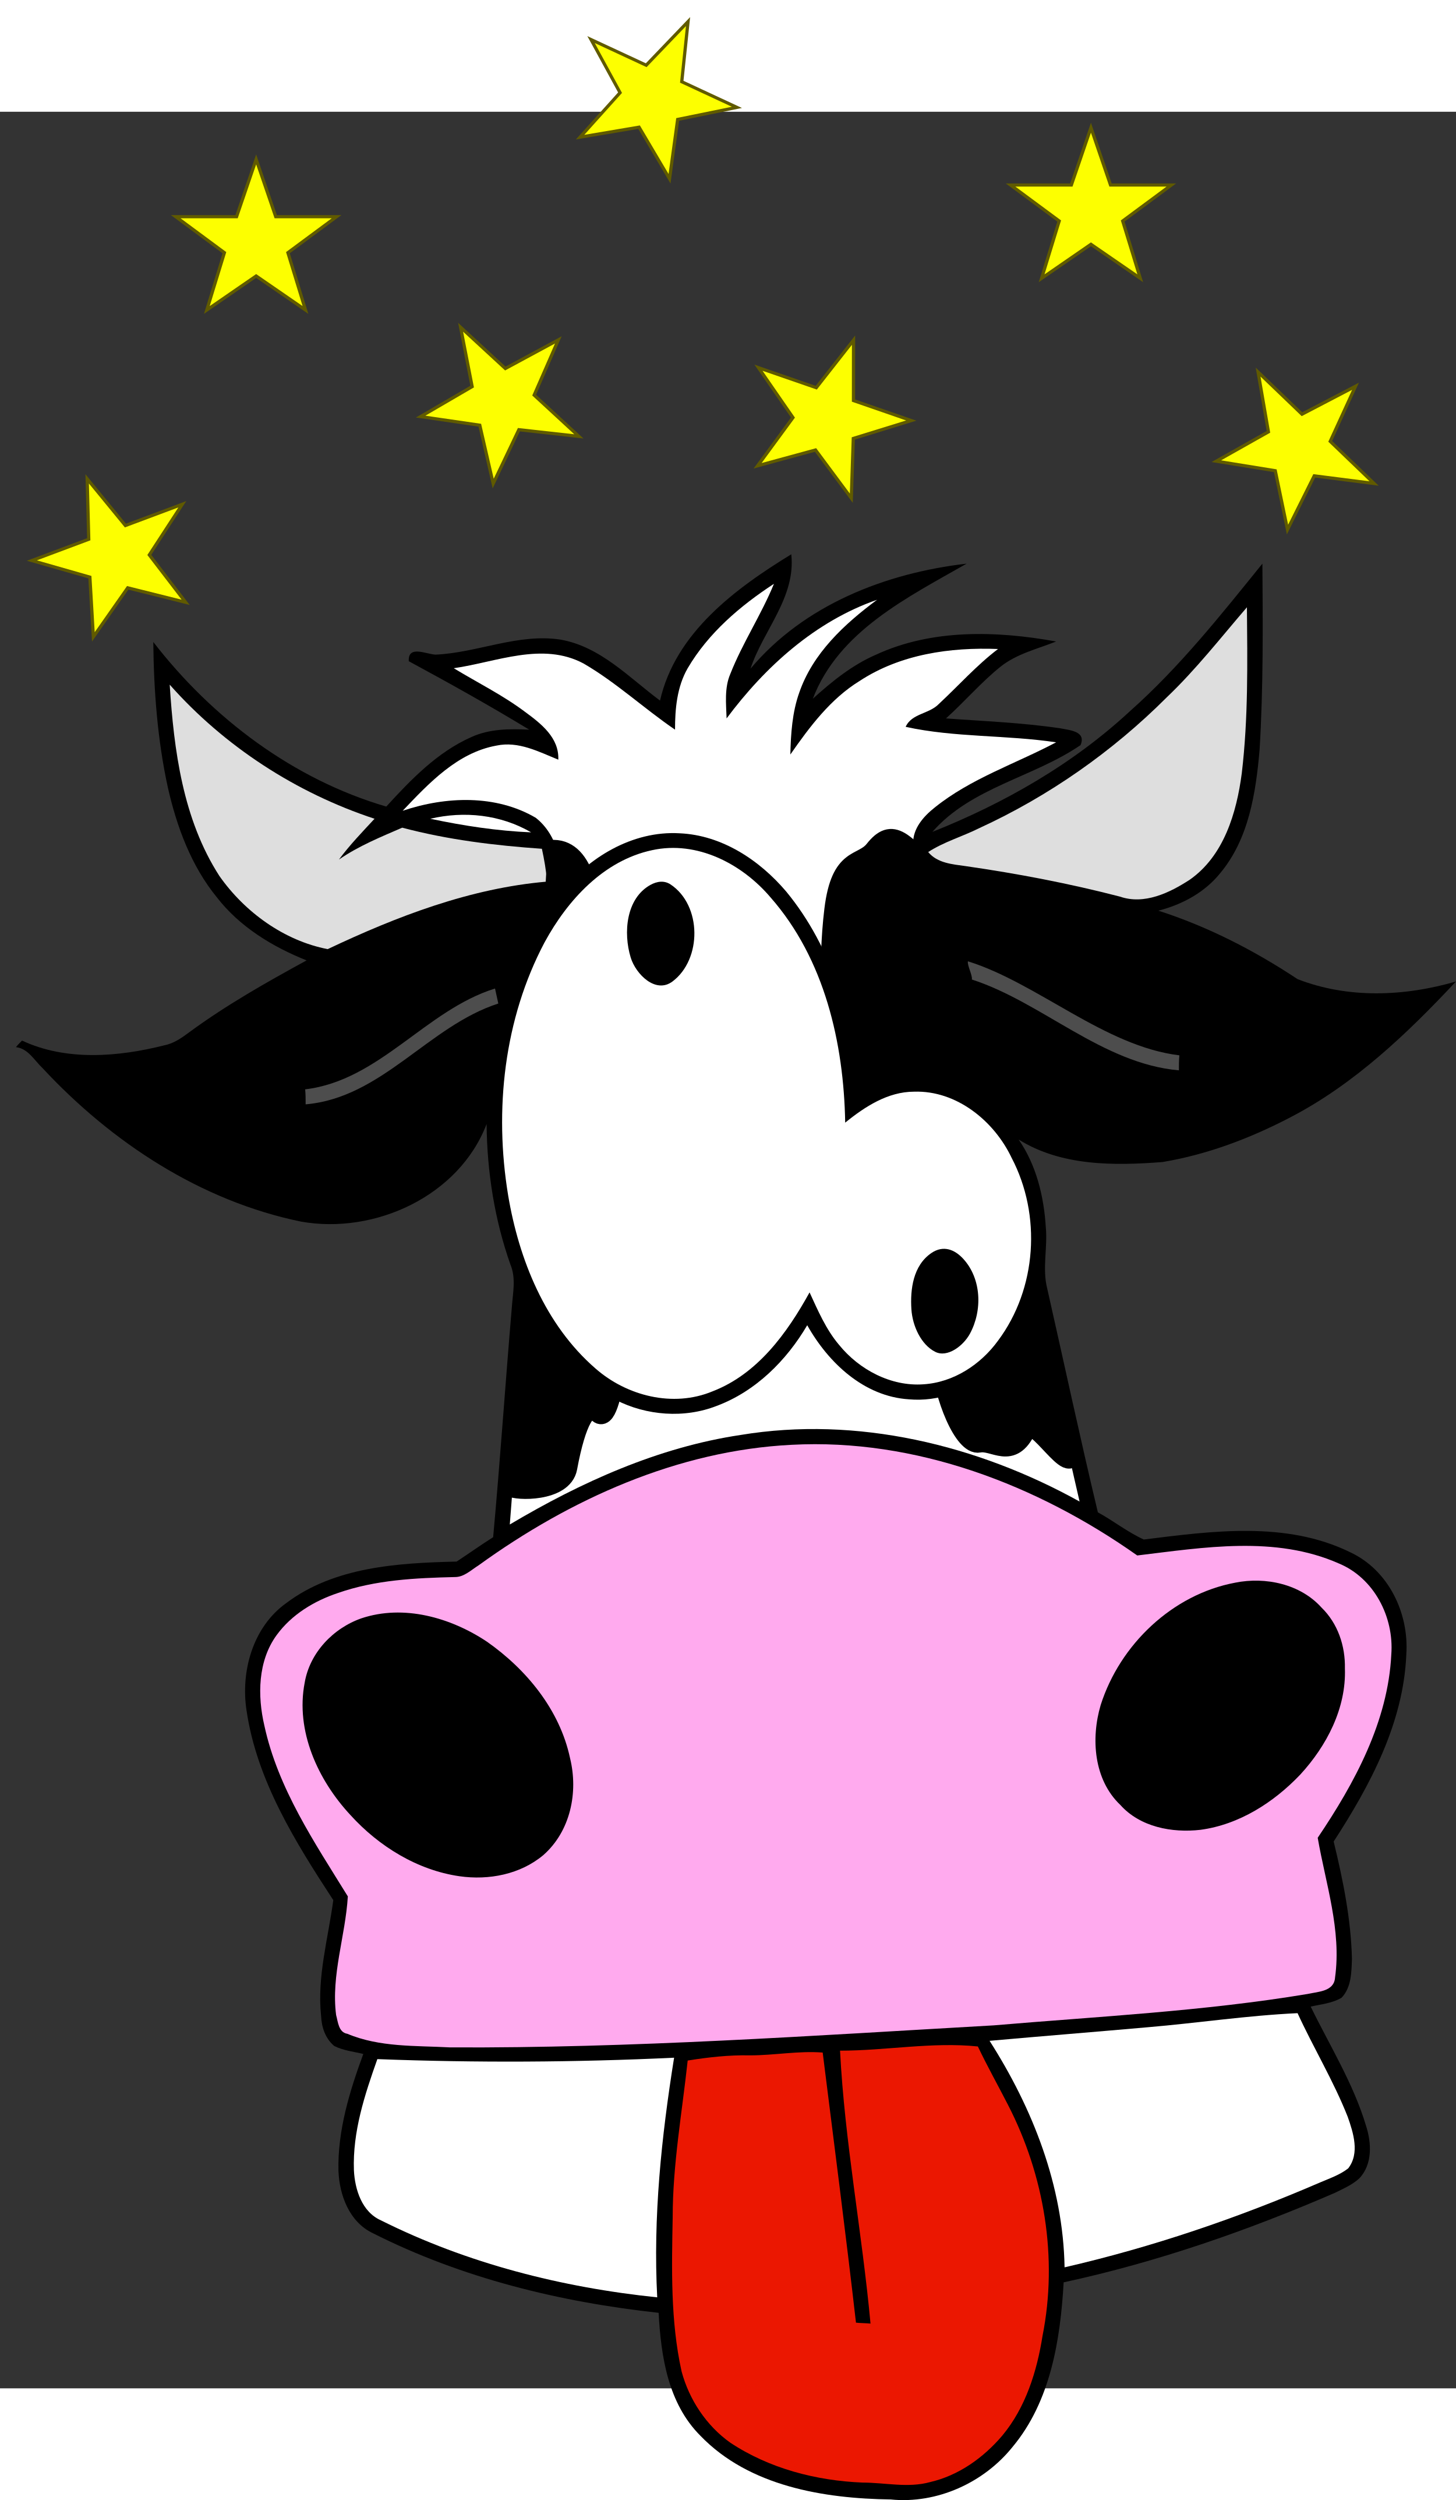
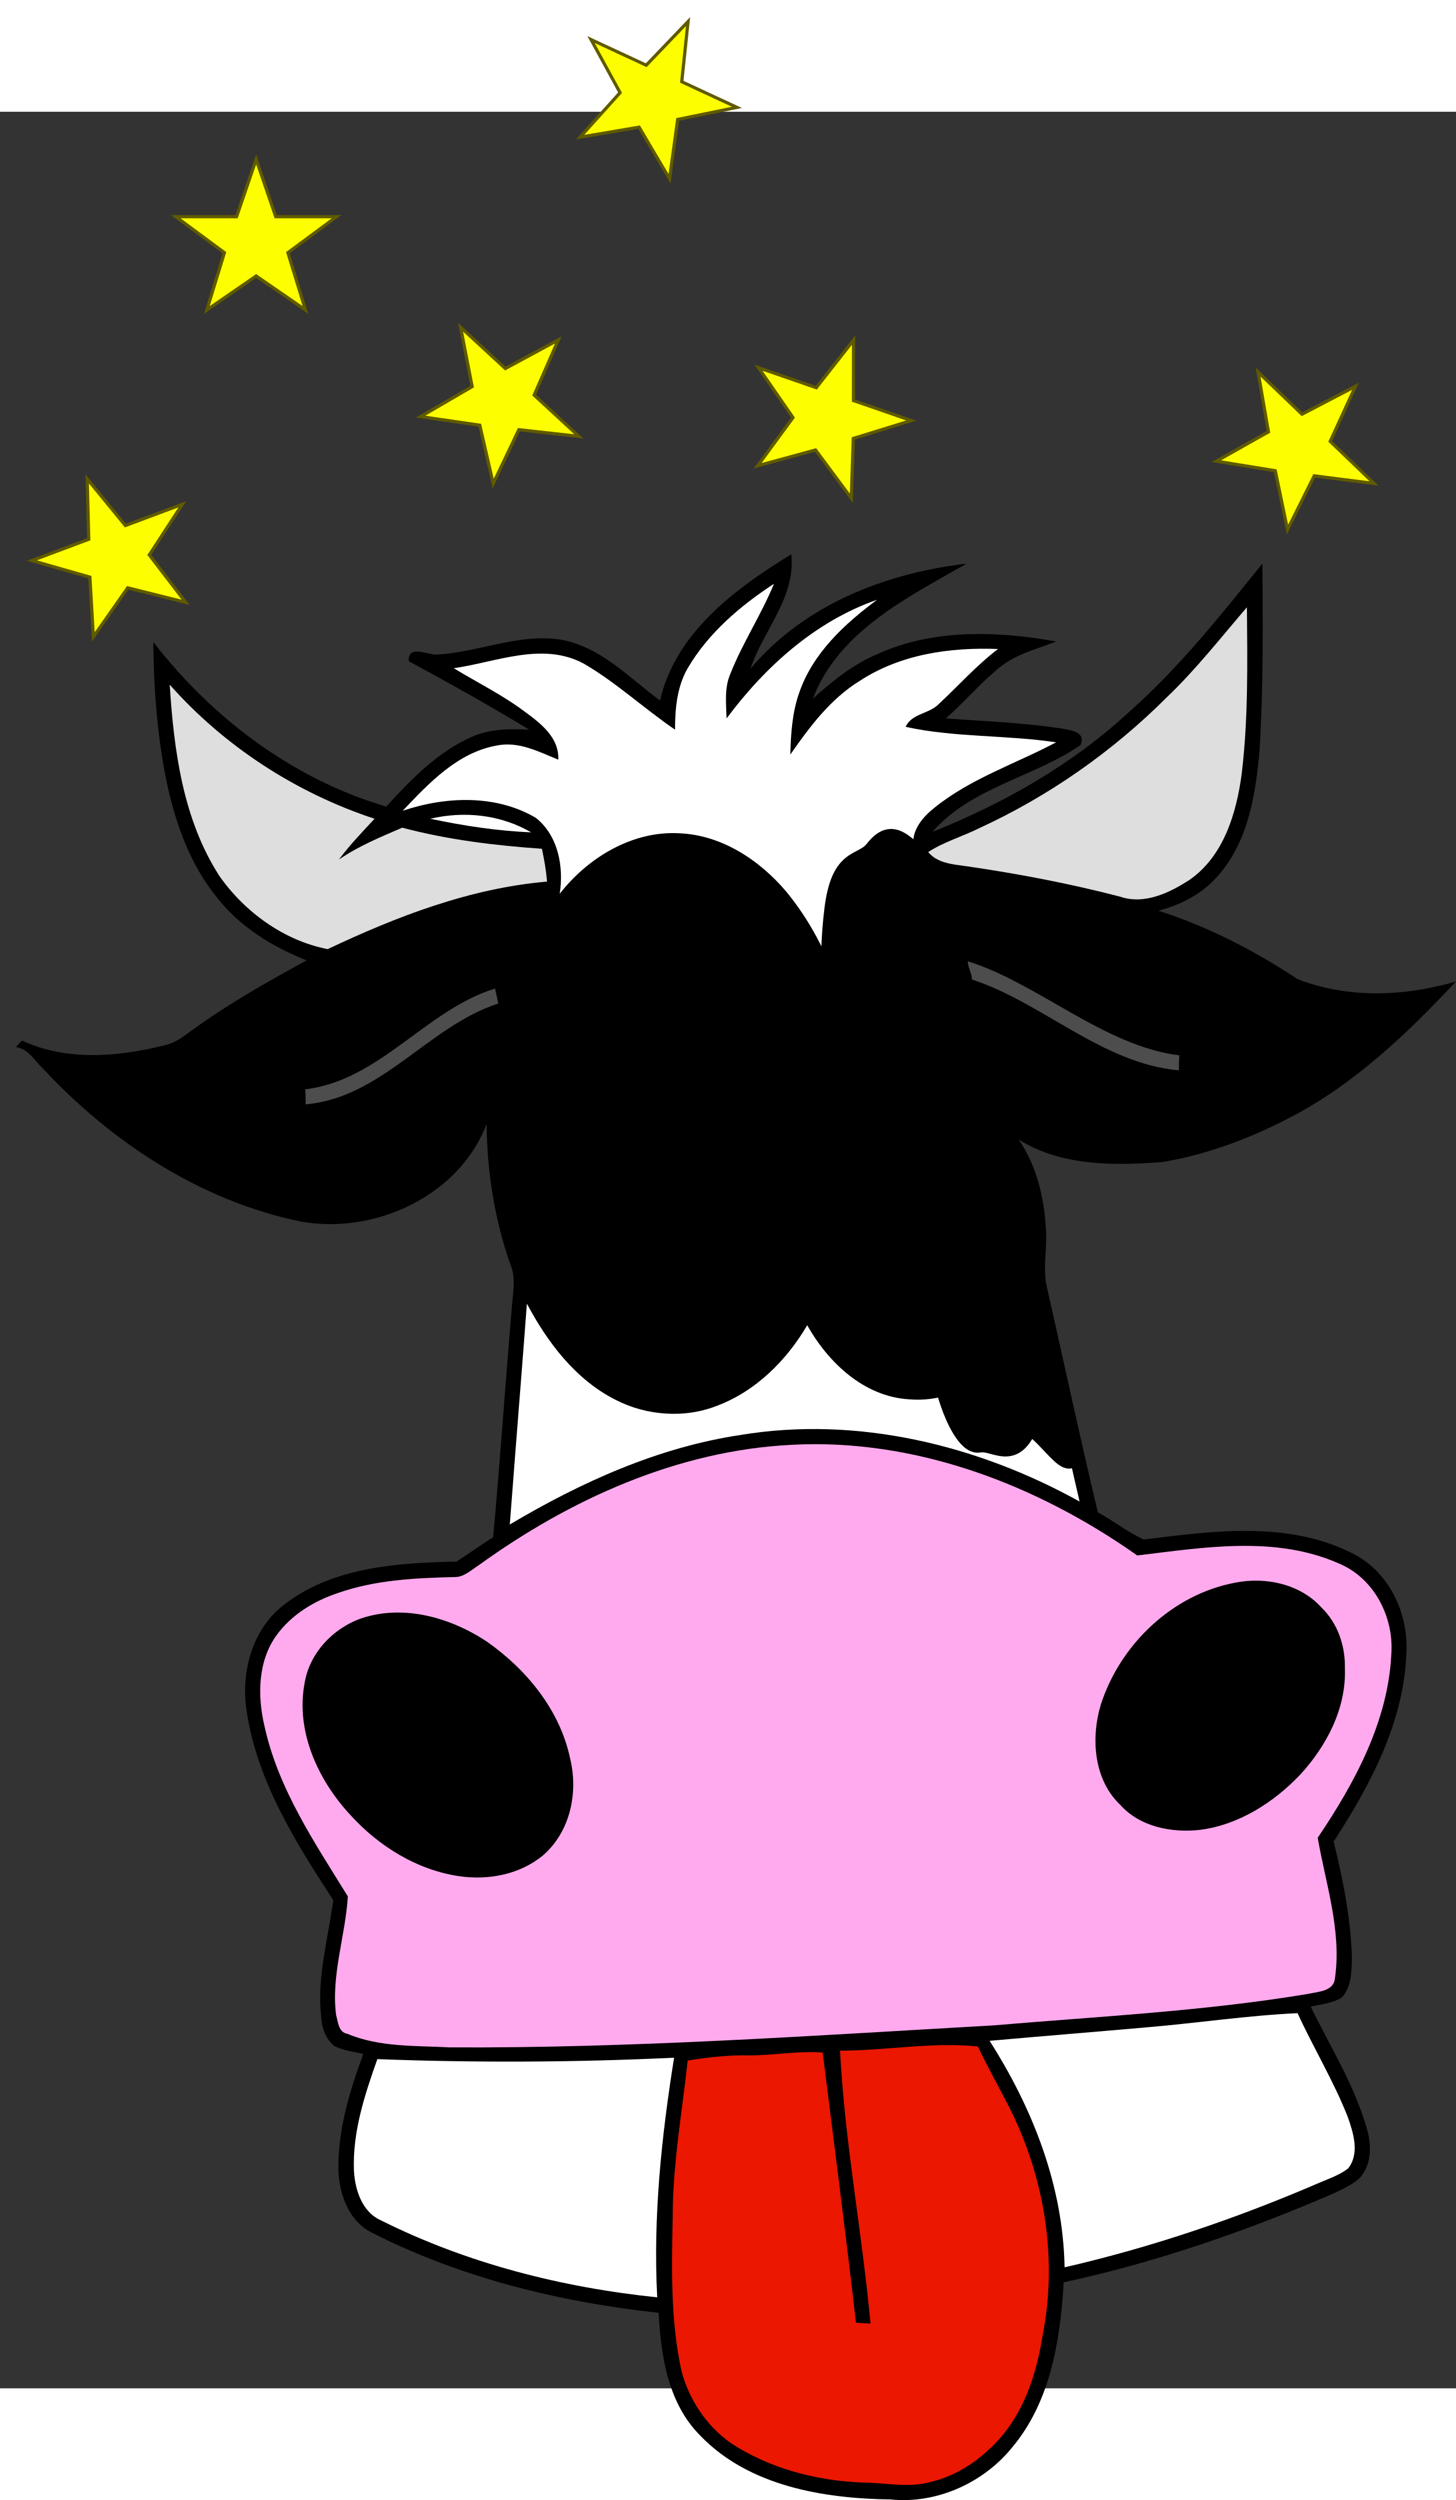
<svg xmlns="http://www.w3.org/2000/svg" xmlns:ns1="http://sodipodi.sourceforge.net/DTD/sodipodi-0.dtd" xmlns:ns2="http://www.inkscape.org/namespaces/inkscape" version="1.0" width="455.087" height="781.14" viewBox="0 0 301.724 471.597" id="svg5344" xml:space="preserve" ns1:version="0.32" ns2:version="0.47 r22583" ns1:docname="Crazy Cow Award.svg" ns2:output_extension="org.inkscape.output.svg.inkscape">
  <rect x="0" y="0" width="301.724" height="471.597" fill="#333333" stroke="none" />
  <ns1:namedview ns2:window-height="998" ns2:window-width="1680" ns2:pageshadow="2" ns2:pageopacity="0.0" guidetolerance="10.0" gridtolerance="10.0" objecttolerance="10.0" borderopacity="1.0" bordercolor="#666666" pagecolor="#ffffff" id="base" showgrid="false" ns2:zoom="0.5" ns2:cx="130.60837" ns2:cy="343.5299" ns2:window-x="-8" ns2:window-y="-8" ns2:current-layer="svg5344" ns2:window-maximized="1" />
  <defs id="defs5473">
    <ns2:perspective ns1:type="inkscape:persp3d" ns2:vp_x="0 : 400 : 1" ns2:vp_y="0 : 1000 : 0" ns2:vp_z="500 : 400 : 1" ns2:persp3d-origin="250 : 266.66667 : 1" id="perspective30" />
    <ns2:perspective id="perspective3226" ns2:persp3d-origin="0.5 : 0.33333333 : 1" ns2:vp_z="1 : 0.5 : 1" ns2:vp_y="0 : 1000 : 0" ns2:vp_x="0 : 0.5 : 1" ns1:type="inkscape:persp3d" />
    <ns2:perspective id="perspective2826" ns2:persp3d-origin="0.5 : 0.33333333 : 1" ns2:vp_z="1 : 0.5 : 1" ns2:vp_y="0 : 1000 : 0" ns2:vp_x="0 : 0.5 : 1" ns1:type="inkscape:persp3d" />
  </defs>
  <style type="text/css" id="style5346" />
  <path d="m 136.777,121.977 c 3.206,-14.086 15.64,-23.217 27.199,-30.309 0.971,8.937 -5.829,15.737 -8.451,23.703 11.074,-13.211 27.977,-19.817 44.782,-21.76 -12.24,6.994 -26.52,13.988 -31.863,27.977 3.982,-3.594 8.159,-6.994 13.114,-9.131 11.559,-5.343 24.966,-4.954 37.302,-2.72 -3.886,1.554 -8.159,2.526 -11.559,5.246 -3.983,3.206 -7.383,7.188 -11.269,10.686 7.869,0.583 15.737,0.874 23.606,2.04 1.942,0.388 5.536,0.583 4.274,3.497 -9.811,6.703 -22.634,8.743 -30.697,17.971 14.863,-5.926 29.045,-13.989 40.897,-24.966 10.298,-9.131 18.846,-19.914 27.491,-30.6 0.098,12.823 0.194,25.743 -0.582,38.566 -0.777,8.937 -2.234,18.457 -8.16,25.548 -3.206,3.983 -7.868,6.509 -12.822,7.771 10.297,3.303 19.914,8.257 28.851,14.183 10.491,4.08 22.148,3.594 32.834,0.486 -10.102,10.783 -20.982,21.177 -34.193,28.074 -8.355,4.371 -17.291,7.771 -26.617,9.326 -10.005,0.777 -20.982,0.874 -29.823,-4.663 3.692,5.343 5.246,11.852 5.635,18.263 0.388,4.177 -0.778,8.451 0.291,12.629 3.497,15.446 6.8,30.891 10.491,46.337 3.206,1.747 6.12,4.079 9.52,5.633 14.086,-1.747 29.434,-3.886 42.743,2.624 7.966,3.69 12.241,12.629 11.657,21.176 -0.582,14.184 -7.48,27.103 -15.057,38.76 1.943,7.967 3.594,16.125 3.789,24.286 -0.098,2.721 -0.098,5.925 -2.137,8.064 -1.943,1.165 -4.275,1.36 -6.411,1.846 3.982,8.158 8.84,15.93 11.463,24.673 1.165,3.595 1.359,7.967 -1.36,10.881 -1.457,1.36 -3.303,2.136 -5.052,3.011 -18.165,7.868 -36.914,14.378 -56.245,18.554 -0.68,11.949 -2.72,24.675 -10.589,34.097 -5.925,7.384 -15.64,11.853 -25.257,10.881 -13.891,-0.195 -29.337,-2.721 -39.44,-13.211 -6.703,-6.703 -8.16,-16.417 -8.646,-25.452 -20.497,-2.233 -40.8,-7.189 -59.257,-16.514 -4.857,-2.332 -6.897,-7.868 -7.091,-12.919 -0.194,-8.356 2.331,-16.514 5.148,-24.189 -1.943,-0.486 -4.08,-0.681 -6.023,-1.653 -1.846,-1.554 -2.623,-3.886 -2.72,-6.216 -0.874,-8.064 1.457,-16.029 2.526,-23.995 -7.869,-12.046 -15.834,-24.771 -17.971,-39.246 -1.263,-8.062 1.263,-17.29 8.16,-22.244 10.006,-7.578 23.217,-8.356 35.36,-8.646 2.526,-1.653 4.954,-3.4 7.577,-5.053 1.457,-15.93 2.526,-31.862 3.886,-47.793 0.194,-2.817 0.874,-5.829 -0.292,-8.646 -3.303,-9.326 -4.857,-19.234 -4.954,-29.143 -5.732,14.96 -23.217,22.926 -38.468,20.205 -20.788,-4.274 -39.245,-16.417 -53.526,-31.765 -1.748,-1.652 -3.012,-4.08 -5.537,-4.371 0.389,-0.486 0.777,-0.874 1.263,-1.36 9.131,4.274 19.914,3.4 29.531,0.971 1.943,-0.389 3.594,-1.554 5.148,-2.72 7.675,-5.634 15.932,-10.297 24.286,-14.863 -7.091,-2.817 -13.891,-6.994 -18.554,-13.017 -5.343,-6.509 -8.354,-14.669 -10.2,-22.828 -2.137,-9.811 -2.914,-20.011 -3.012,-30.114 12.24,15.834 29.045,28.463 48.28,34.097 5.149,-5.634 10.589,-11.268 17.583,-14.377 3.788,-1.748 7.966,-1.748 12.046,-1.554 -8.16,-4.954 -16.514,-9.617 -24.965,-14.183 -0.194,-3.4 3.594,-1.457 5.537,-1.36 8.743,-0.388 17.097,-4.469 25.937,-3.108 8.257,1.457 14.183,7.868 20.594,12.629 l 0,0 z" id="path5353" />
  <ellipse cx="170.349" cy="127.758" rx="154.5" ry="111" transform="matrix(0.971,0,0,0.971,-15.396,25.566)" style="fill:none" id="ellipse5392" ns1:cx="170.34912" ns1:cy="127.75781" ns1:rx="154.5" ns1:ry="111" />
  <g id="g4262">
    <path id="path5355" style="fill:#ffffff" d="m 142.508,115.274 c 4.275,-7.286 10.88,-12.92 17.875,-17.486 -2.623,6.411 -6.509,12.24 -9.035,18.652 -1.263,2.914 -0.874,6.217 -0.777,9.229 7.966,-10.686 18.36,-20.109 31.183,-24.577 -6.8,5.051 -13.309,11.074 -16.126,19.234 -1.457,4.08 -1.748,8.548 -1.845,12.823 3.982,-5.732 8.354,-11.56 14.377,-15.252 8.452,-5.537 18.748,-6.994 28.657,-6.606 -4.469,3.4 -8.16,7.577 -12.241,11.365 -2.04,2.137 -5.634,1.943 -6.897,4.76 10.2,2.235 20.789,1.652 31.182,3.206 -8.451,4.469 -17.679,7.48 -25.159,13.503 -2.332,1.846 -4.566,4.371 -4.469,7.48 0.583,3.108 2.623,5.634 3.498,8.646 4.857,14.863 8.354,30.017 12.337,45.074 -4.371,-3.011 -9.326,-5.44 -14.669,-5.44 -4.371,-0.291 -8.452,1.652 -12.434,3.206 -1.068,-14.766 -5.44,-29.92 -15.057,-41.577 -5.537,-6.508 -13.309,-11.657 -22.052,-12.046 -9.811,-0.583 -19.04,5.052 -24.869,12.531 0.875,-5.537 -0.291,-12.046 -4.954,-15.737 -8.257,-4.857 -18.652,-4.469 -27.589,-1.457 5.44,-5.732 11.366,-12.046 19.428,-13.503 4.566,-0.971 8.743,1.263 12.823,2.914 0.194,-4.565 -3.594,-7.48 -6.897,-9.908 -4.663,-3.497 -9.811,-6.023 -14.765,-9.035 8.84,-1.263 18.36,-5.537 26.908,-0.971 6.703,3.886 12.531,9.326 18.943,13.697 0,-4.274 0.388,-8.84 2.623,-12.726 l 0,0 z" />
    <path id="path5357" style="fill:#dedede" d="m 241.788,121.297 c 6.022,-5.731 11.171,-12.337 16.611,-18.652 0.098,11.463 0.291,22.926 -1.068,34.389 -1.069,8.16 -3.692,17.097 -10.783,22.051 -4.177,2.72 -9.422,5.246 -14.474,3.497 -10.492,-2.72 -21.177,-4.76 -31.96,-6.314 -2.72,-0.388 -5.829,-0.583 -7.771,-2.914 3.303,-2.137 7.091,-3.206 10.589,-4.954 14.377,-6.606 27.588,-15.834 38.857,-27.103 l 0,0 z" />
    <path id="path5359" style="fill:#dedede" d="m 35.166,118.674 c 11.365,12.823 26.228,22.44 42.451,27.783 -2.525,2.72 -5.148,5.44 -7.382,8.452 4.08,-2.817 8.646,-4.663 13.114,-6.606 9.52,2.526 19.234,3.692 28.948,4.371 0.486,2.235 0.874,4.469 1.069,6.8 -15.931,1.36 -31.086,7.189 -45.463,13.989 C 58.868,171.714 50.709,165.788 45.463,158.309 37.886,146.554 36.04,132.274 35.166,118.674 l 0,0 z" />
    <path id="path5361" style="fill:#ffffff" d="m 89.177,146.457 c 6.994,-1.651 14.571,-0.874 20.886,2.817 -6.994,-0.291 -13.989,-1.36 -20.886,-2.817 l 0,0 z" />
    <path id="path5365" style="fill:#000000" d="m 196.033,159.28 c 21.371,1.943 42.646,7.188 61.685,17.194 4.76,2.235 8.646,6.412 13.989,7.48 6.702,1.652 13.697,2.331 20.594,1.457 -12.532,12.823 -27.977,23.217 -45.462,27.783 -6.315,1.943 -13.017,1.748 -19.623,1.457 -6.218,-0.486 -12.92,-2.137 -17.098,-7.092 -2.234,-2.429 -2.817,-5.731 -3.691,-8.743 -1.457,-6.411 -3.206,-12.725 -4.759,-19.04 14.668,5.051 26.714,17 42.645,18.846 0.098,-1.069 0.194,-2.137 0.194,-3.206 -16.32,-1.943 -28.366,-14.863 -43.909,-19.234 -1.457,-5.634 -3.011,-11.269 -4.566,-16.903 l 0,0 z" />
    <path id="path5367" style="fill:#000000" d="m 46.045,189.685 c 20.011,-12.823 41.868,-23.897 65.668,-27.005 1.554,5.343 -3.012,9.423 -4.565,14.183 -4.08,8.548 -4.469,18.165 -7.48,27.005 -1.554,5.634 -4.566,11.074 -8.937,15.057 -7.188,6.412 -17.194,9.229 -26.714,8.16 -19.525,-3.788 -36.914,-14.765 -50.708,-28.851 6.897,0.582 13.988,0.194 20.691,-1.554 4.76,-0.874 8.063,-4.663 12.046,-6.994 l 0,0 z" />
    <path style="fill:#4d4d4d" id="path5369" d="m 63.24,202.508 c 15.446,-1.846 24.966,-16.417 39.343,-20.886 0.194,0.777 0.486,2.331 0.68,3.108 -14.475,4.663 -24.092,19.526 -39.926,20.886 0,-1.068 0,-2.04 -0.097,-3.108 l 0,0 z" />
    <path ns1:nodetypes="cccccccccccc" id="path5375" style="fill:#ffffff" d="m 214.394,246.611 c 3.206,13.697 6.12,27.492 9.325,41.285 -21.177,-11.754 -46.143,-17.776 -70.234,-13.793 -17.077,2.547 -33.054,9.768 -47.843,18.547 0.1,-1.233 0.115,-1.427 0.243,-3.101 1.069,-14.184 2.235,-28.367 3.303,-42.646 4.275,8.063 10.103,15.737 18.36,19.915 6.411,3.303 14.28,3.886 20.983,1.262 8.063,-3.011 14.474,-9.422 18.748,-16.708 4.371,7.771 11.754,14.765 21.08,15.349 12.24,1.068 22.925,-8.841 26.034,-20.109 l 0,0 z" />
-     <path ns1:nodetypes="csssssc" id="path2461" d="m 113.471,152.935 c 14.097,-2.415 8.477,36.854 11.19,51.824 1.855,10.232 4.836,12.827 6.055,26.192 0.945,10.355 -1.581,20.505 -2.756,28.064 -1.163,7.482 -2.461,12.261 -4.062,10.504 -2.124,-2.332 -4.461,1.595 -6.282,11.411 -0.941,5.074 -10.711,4.802 -11.847,3.925" style="fill:#000000;fill-opacity:1;fill-rule:nonzero;stroke:#000000;stroke-width:4;stroke-linecap:butt;stroke-linejoin:miter;stroke-miterlimit:4;stroke-opacity:1;stroke-dasharray:none;stroke-dashoffset:0" />
    <path ns1:nodetypes="csssssssc" id="path2440" d="m 194.177,158.649 c -6.959,-7.489 -9.175,-10.599 -13.007,-5.75 -2.576,3.26 -6.954,1.029 -8.345,12.403 -1.443,11.805 -0.412,24.143 -0.311,37.347 0.101,13.204 2.428,26.175 4.731,33.865 2.812,9.391 16.442,8.151 17.536,21.354 0.712,8.593 5.018,18.508 8.126,17.893 3.058,-0.605 6.768,3.599 9.774,-2.804 1.599,-3.406 9.834,11.178 9.56,4.209" style="fill:#000000;fill-opacity:1;fill-rule:nonzero;stroke:#000000;stroke-width:4;stroke-linecap:butt;stroke-linejoin:miter;stroke-miterlimit:4;stroke-opacity:1;stroke-dasharray:none;stroke-dashoffset:0" />
-     <path id="path5363" style="fill:#ffffff" d="m 112.88,172.006 c 4.76,-8.743 12.24,-16.903 22.246,-19.04 9.326,-2.04 18.651,2.817 24.577,9.811 11.171,12.725 15.154,30.114 15.445,46.628 4.08,-3.303 8.841,-6.412 14.28,-6.412 8.841,-0.292 16.612,6.12 20.205,13.697 6.218,11.851 5.246,27.103 -2.817,37.886 -3.594,4.954 -9.229,8.645 -15.446,9.034 -6.702,0.486 -13.309,-3.011 -17.486,-8.159 -2.72,-3.206 -4.371,-7.092 -6.12,-10.88 -4.663,8.452 -10.782,16.903 -20.109,20.497 -8.16,3.4 -17.777,0.971 -24.286,-4.759 -10.394,-9.035 -15.834,-22.537 -18.069,-35.845 -2.914,-17.68 -0.874,-36.526 7.577,-52.457 l 0,0 z" />
    <path id="path5377" style="fill:#ffaaee" d="m 99.183,301.107 c 18.943,-13.697 41.286,-23.8 64.891,-24.965 25.645,-1.36 50.805,8.257 71.594,22.925 13.793,-1.651 28.559,-4.176 41.771,1.653 7.286,3.011 11.463,11.073 10.879,18.844 -0.679,13.892 -7.577,26.617 -15.251,37.984 1.651,9.519 4.954,19.136 3.594,28.947 -0.194,2.914 -3.497,2.914 -5.634,3.4 -21.566,3.595 -43.423,4.664 -65.085,6.51 -37.594,2.136 -75.091,4.758 -112.685,4.565 -7.188,-0.389 -14.571,0 -21.274,-2.818 -1.846,-0.29 -1.943,-2.525 -2.331,-3.886 -1.069,-8.257 1.943,-16.417 2.429,-24.576 -6.897,-11.171 -14.474,-22.343 -17.292,-35.36 -1.457,-6.218 -1.36,-13.406 2.526,-18.749 3.109,-4.275 7.771,-7.09 12.726,-8.743 7.771,-2.719 16.028,-3.108 24.286,-3.303 1.846,0 3.303,-1.457 4.857,-2.429 l 0,0 z" />
    <path id="path5379" d="m 255.97,304.702 c 6.314,-1.264 13.503,0.29 17.875,5.147 3.4,3.303 4.954,7.967 4.857,12.629 0.291,8.257 -3.789,16.029 -9.229,21.956 -5.537,5.829 -12.726,10.393 -20.691,11.462 -5.926,0.681 -12.532,-0.582 -16.612,-5.147 -5.537,-5.246 -6.12,-13.795 -4.08,-20.692 3.983,-12.532 14.864,-22.925 27.88,-25.354 l 0,0 z" />
    <path id="path5381" d="m 74.897,312.085 c 8.743,-2.914 18.457,-0.194 26.034,4.857 8.16,5.732 15.057,14.086 17.194,24.092 1.748,7.09 0.097,15.154 -5.537,20.108 -4.76,3.982 -11.268,5.246 -17.388,4.371 -8.743,-1.264 -16.708,-6.217 -22.537,-12.629 -6.8,-7.286 -11.463,-17.486 -9.52,-27.492 1.069,-6.216 5.926,-11.268 11.754,-13.308 l 0,0 z" />
    <path id="path5383" style="fill:#ffffff" d="m 237.902,396.792 c 10.297,-0.873 20.594,-2.429 30.988,-2.914 3.303,7.189 7.48,14.086 10.394,21.47 1.166,3.301 2.526,7.576 0.097,10.686 -1.748,1.358 -3.788,2.04 -5.829,2.914 -17.097,7.382 -34.777,13.405 -52.942,17.582 -0.292,-16.903 -6.606,-32.932 -15.543,-46.921 10.879,-0.971 21.857,-1.846 32.834,-2.818 l 0,0 z" />
    <path id="path5385" style="fill:#eb1701" d="m 174.079,401.649 c 9.52,0 19.04,-1.844 28.56,-0.873 1.943,4.079 4.177,8.062 6.217,12.044 7.577,14.67 10.394,31.767 7.189,47.892 -1.166,7.382 -3.498,14.864 -8.355,20.692 -3.886,4.565 -9.034,8.257 -14.959,9.616 -4.566,1.264 -9.326,0.099 -13.989,0.099 -9.617,-0.389 -19.331,-2.914 -27.394,-8.257 -4.954,-3.499 -8.548,-8.938 -10.103,-14.767 -2.331,-10.49 -2.04,-21.371 -1.846,-31.96 0,-10.879 1.943,-21.662 3.109,-32.444 4.275,-0.681 8.548,-1.167 12.92,-1.07 5.052,0 10.005,-0.971 15.057,-0.582 2.332,18.652 4.76,37.303 6.898,55.954 0.777,0.099 2.234,0.099 3.011,0.195 -1.748,-18.943 -5.343,-37.595 -6.314,-56.538 l 0,0 z" />
    <path id="path5387" style="fill:#ffffff" d="m 78.2,403.399 c 20.497,0.778 40.994,0.679 61.491,-0.292 -2.623,16.417 -4.371,33.028 -3.497,49.641 -19.72,-2.042 -39.343,-6.995 -57.217,-15.932 -3.983,-1.749 -5.44,-6.411 -5.635,-10.395 -0.291,-7.965 2.235,-15.64 4.857,-23.022 l 0,0 z" />
    <path ns1:nodetypes="csssss" id="path5371" d="m 199.649,237.657 c 3.741,4.116 3.959,10.628 1.36,15.446 -1.384,2.566 -4.681,5.042 -7.189,3.788 -2.932,-1.466 -4.729,-5.338 -4.954,-8.84 -0.261,-4.075 0.334,-9.069 4.177,-11.657 2.475,-1.667 4.827,-0.694 6.606,1.263 z" />
    <path ns1:nodetypes="cssss" id="path5373" d="m 138.96,160.062 c 6.515,4.333 6.515,15.53 0.389,20.109 -3.491,2.609 -7.598,-1.537 -8.646,-4.954 -1.574,-5.131 -0.976,-12.249 4.08,-15.057 1.385,-0.769 2.884,-0.958 4.177,-0.097 z" />
    <path ns1:nodetypes="cccccc" d="m 244.399,195.464 c -15.446,-1.846 -29.441,-15.008 -43.818,-19.477 -0.194,0.777 1.006,2.994 0.812,3.771 14.475,4.663 27.075,17.454 42.909,18.814 0,-1.068 0,-2.04 0.097,-3.108 l 0,0 z" id="path3272" style="fill:#4d4d4d" />
  </g>
  <polygon points="150,200 77,251 103,165 31,111 121,111 150,25 179,111 269,111 197,165 223,251 " id="polygon4" transform="matrix(0.14,0,0,0.138,32.082,6.422)" style="fill:#fdff00;stroke:#605a00;stroke-width:4.767;stroke-miterlimit:4;stroke-dasharray:none" />
  <polygon style="fill:#fdff00;stroke:#605a00;stroke-width:4.767;stroke-miterlimit:4;stroke-dasharray:none" transform="matrix(0.127,0.059,-0.058,0.125,124.983,-30.655)" id="polygon5033" points="77,251 103,165 31,111 121,111 150,25 179,111 269,111 197,165 223,251 150,200 " />
  <polygon points="103,165 31,111 121,111 150,25 179,111 269,111 197,165 223,251 150,200 77,251 " id="polygon5035" transform="matrix(0.103,0.095,-0.093,0.101,102.578,30.482)" style="fill:#fdff00;stroke:#605a00;stroke-width:4.767;stroke-miterlimit:4;stroke-dasharray:none" />
  <polygon style="fill:#fdff00;stroke:#605a00;stroke-width:4.767;stroke-miterlimit:4;stroke-dasharray:none" transform="matrix(0.133,0.046,-0.045,0.13,158.052,37.164)" id="polygon5037" points="103,165 31,111 121,111 150,25 179,111 269,111 197,165 223,251 150,200 77,251 " />
  <polygon points="103,165 31,111 121,111 150,25 179,111 269,111 197,165 223,251 150,200 77,251 " id="polygon5039" transform="matrix(0.101,0.097,-0.095,0.1,268.126,39.815)" style="fill:#fdff00;stroke:#605a00;stroke-width:4.767;stroke-miterlimit:4;stroke-dasharray:none" />
-   <polygon style="fill:#fdff00;stroke:#605a00;stroke-width:4.767;stroke-miterlimit:4;stroke-dasharray:none" transform="matrix(0.14,0,0,0.138,205.074,-0.142)" id="polygon5041" points="150,200 77,251 103,165 31,111 121,111 150,25 179,111 269,111 197,165 223,251 " />
  <polygon points="103,165 31,111 121,111 150,25 179,111 269,111 197,165 223,251 150,200 77,251 " id="polygon5043" transform="matrix(0.131,-0.049,0.048,0.129,-2.787,80.169)" style="fill:#fdff00;stroke:#605a00;stroke-width:4.767;stroke-miterlimit:4;stroke-dasharray:none" />
</svg>